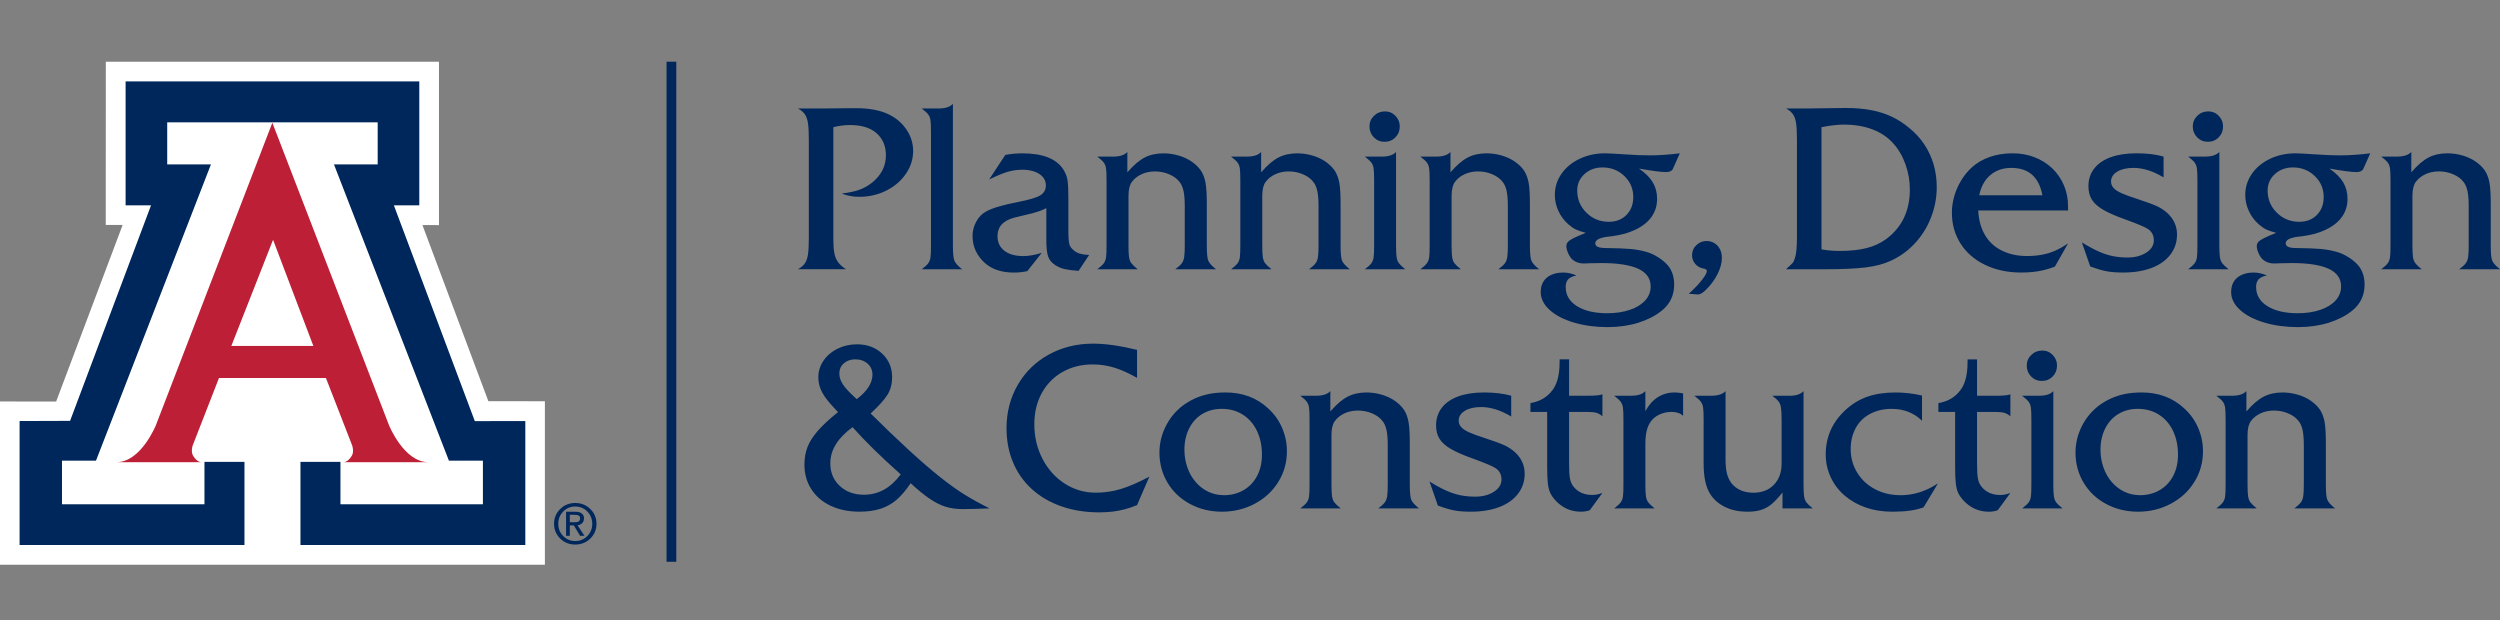
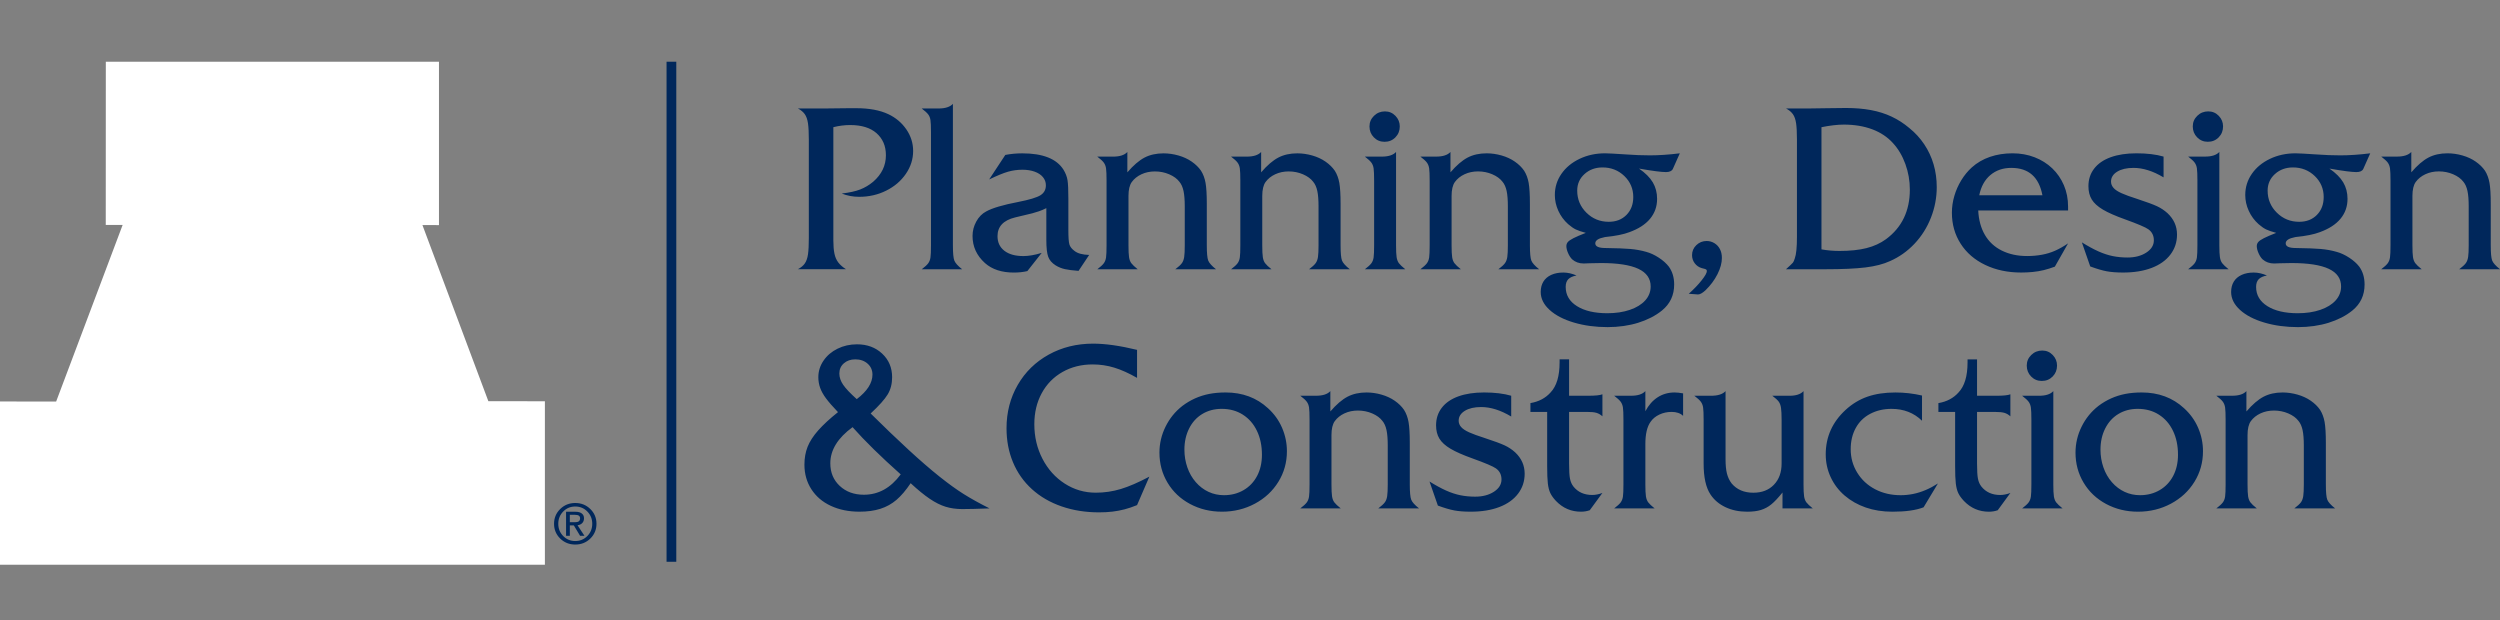
<svg xmlns="http://www.w3.org/2000/svg" xmlns:ns1="http://www.inkscape.org/namespaces/inkscape" xmlns:ns2="http://sodipodi.sourceforge.net/DTD/sodipodi-0.dtd" version="1.1" id="Layer_1" x="0px" y="0px" viewBox="0 0 324.058 80.374" style="enable-background:new 0 0 324.058 80.374;" xml:space="preserve" ns1:version="0.91 r13725" ns2:docname="PD&amp;C_ALTERNATE_ROGUE.svg">
  <rect x="0" y="0" width="324.058" height="80.374" fill="#808080" stroke="none" />
  <defs id="defs29" />
  <ns2:namedview pagecolor="#ffffff" bordercolor="#666666" borderopacity="1" objecttolerance="10" gridtolerance="10" guidetolerance="10" ns1:pageopacity="0" ns1:pageshadow="2" ns1:window-width="1300" ns1:window-height="783" id="namedview27" showgrid="false" ns1:zoom="2.7" ns1:cx="162.02901" ns1:cy="40.187" ns1:window-x="87" ns1:window-y="115" ns1:window-maximized="0" ns1:current-layer="Layer_1" />
  <polygon style="fill:#ffffff" points="70.63,65.202 70.63,44.012 63.302,44.003 54.755,21.17 56.9,21.18 56.9,0.006 13.717,0 13.708,21.157 15.899,21.153 7.277,44.05 0,44.041 0,65.202 " id="polygon3" transform="translate(0,8)" />
  <g id="g5" transform="translate(0,8)">
-     <path style="fill:#bd2036" d="M 35.302,7.907 50.43,47.135 c 0,0 1.939,4.773 5.087,4.773 l -11.015,0 c 0,0 0.553,0.081 1.104,-0.838 0.316,-0.524 0.05,-1.312 0.05,-1.312 l -3.406,-8.757 -6.948,0 -6.918,0 -3.412,8.757 c 0,0 -0.26,0.788 0.055,1.312 0.549,0.919 1.101,0.838 1.101,0.838 l -11.014,0 c 3.146,0 5.086,-4.773 5.086,-4.773 L 35.302,7.907 Z" id="path7" ns1:connector-curvature="0" />
-   </g>
-   <polygon style="fill:#00275b" points="62.596,57.366 44.13,57.366 44.13,51.868 38.946,51.868 38.946,62.647 68.093,62.647 68.093,46.576 61.548,46.588 51.056,18.617 54.351,18.617 54.351,2.555 35.316,2.555 16.281,2.555 16.281,18.617 19.577,18.617 9.084,46.553 2.539,46.576 2.539,62.647 31.688,62.647 31.688,51.868 26.502,51.868 26.502,57.366 8.035,57.366 8.035,51.715 12.442,51.715 27.342,13.314 21.675,13.314 21.675,7.858 35.316,7.858 48.957,7.858 48.957,13.314 43.29,13.314 58.19,51.715 62.596,51.715 " id="polygon9" transform="translate(0,8)" />
+     </g>
  <g id="g11" transform="translate(0,8)">
    <path style="fill:#00275b" d="m 76.519,57.98 c 0.533,0.521 0.799,1.159 0.799,1.915 0,0.753 -0.265,1.39 -0.797,1.912 -0.532,0.52 -1.183,0.78 -1.955,0.78 -0.771,0 -1.42,-0.26 -1.953,-0.78 -0.53,-0.522 -0.796,-1.159 -0.796,-1.912 0,-0.756 0.267,-1.394 0.798,-1.915 0.533,-0.522 1.183,-0.781 1.951,-0.781 0.77,0 1.42,0.259 1.953,0.781 m -0.388,0.324 c -0.424,-0.433 -0.947,-0.649 -1.565,-0.649 -0.617,0 -1.137,0.216 -1.562,0.649 -0.426,0.433 -0.638,0.964 -0.638,1.591 0,0.626 0.212,1.157 0.638,1.589 0.425,0.431 0.945,0.647 1.562,0.647 0.616,0 1.137,-0.216 1.564,-0.647 0.426,-0.432 0.639,-0.963 0.639,-1.589 0,-0.627 -0.212,-1.158 -0.638,-1.591 m -2.757,0.032 0.247,0 1.001,0 c 0.337,0 0.6,0.075 0.792,0.223 0.191,0.149 0.287,0.357 0.287,0.621 0,0.287 -0.096,0.515 -0.288,0.678 -0.143,0.121 -0.327,0.199 -0.552,0.229 l 0.896,1.364 -0.282,0 -0.285,0 -0.807,-1.346 -0.52,0.002 0,1.344 -0.244,0 -0.245,0 0,-3.115 z m 0.489,1.356 0.663,0 c 0.231,0 0.399,-0.041 0.506,-0.123 0.107,-0.082 0.159,-0.211 0.159,-0.387 0,-0.155 -0.052,-0.267 -0.159,-0.341 -0.107,-0.072 -0.275,-0.109 -0.506,-0.109 l -0.663,0 0,0.96 z" id="path13" ns1:connector-curvature="0" />
  </g>
  <polygon style="fill:#ffffff" points="35.395,23.082 29.985,36.843 35.29,36.843 40.619,36.843 " id="polygon15" transform="translate(0,8)" />
  <rect x="86.4" y="8" style="fill:#00275b" width="1.264" height="64.818" id="rect17" />
  <g id="g19" transform="translate(0,-8)">
    <path style="fill:#00275b" d="m 289.326,59.297 -2.036,0 c 0.41,0.312 0.69,0.571 0.842,0.776 0.151,0.205 0.249,0.454 0.293,0.747 0.044,0.293 0.066,0.826 0.066,1.597 l 0,8.364 c 0,0.762 -0.022,1.292 -0.066,1.59 -0.044,0.298 -0.142,0.549 -0.293,0.754 -0.152,0.205 -0.432,0.464 -0.842,0.776 l 5.244,0 c -0.401,-0.322 -0.677,-0.583 -0.828,-0.783 -0.151,-0.2 -0.251,-0.462 -0.3,-0.784 -0.049,-0.322 -0.073,-0.84 -0.073,-1.553 l 0,-6.387 c 0,-0.8 0.141,-1.401 0.424,-1.801 0.313,-0.43 0.733,-0.767 1.26,-1.011 0.528,-0.244 1.108,-0.366 1.743,-0.366 0.655,0 1.272,0.124 1.853,0.373 0.581,0.249 1.023,0.574 1.326,0.974 0.244,0.293 0.42,0.687 0.527,1.18 0.108,0.493 0.162,1.159 0.162,1.999 l 0,5.039 c 0,0.684 -0.025,1.192 -0.074,1.524 -0.049,0.332 -0.151,0.603 -0.307,0.813 -0.157,0.21 -0.44,0.471 -0.85,0.783 l 5.288,0 c -0.556,-0.439 -0.896,-0.818 -1.018,-1.135 -0.122,-0.317 -0.183,-0.979 -0.183,-1.985 l 0,-5.376 c 0,-1.201 -0.054,-2.102 -0.161,-2.702 -0.108,-0.601 -0.303,-1.126 -0.586,-1.575 -0.303,-0.44 -0.703,-0.833 -1.201,-1.179 -0.498,-0.347 -1.072,-0.613 -1.721,-0.799 -0.65,-0.185 -1.297,-0.278 -1.941,-0.278 -0.938,0 -1.758,0.183 -2.461,0.549 -0.703,0.367 -1.446,1.004 -2.227,1.912 l 0,-2.637 c -0.371,0.401 -0.991,0.601 -1.86,0.601 m -9.491,2.446 c 0.786,0.498 1.396,1.196 1.831,2.095 0.434,0.898 0.651,1.933 0.651,3.105 0,1.035 -0.207,1.949 -0.622,2.74 -0.415,0.791 -0.999,1.406 -1.751,1.845 -0.752,0.44 -1.601,0.659 -2.548,0.659 -0.713,0 -1.38,-0.144 -2,-0.432 -0.62,-0.288 -1.17,-0.705 -1.648,-1.252 -0.478,-0.547 -0.845,-1.187 -1.099,-1.919 -0.254,-0.733 -0.38,-1.499 -0.38,-2.3 0,-1.015 0.202,-1.928 0.608,-2.739 0.405,-0.811 0.974,-1.438 1.706,-1.882 0.732,-0.445 1.572,-0.667 2.52,-0.667 1.035,0 1.945,0.249 2.732,0.747 m -4.358,-2.681 c -0.645,0.127 -1.255,0.32 -1.831,0.579 -0.577,0.259 -1.124,0.584 -1.641,0.974 -0.928,0.723 -1.655,1.619 -2.183,2.688 -0.527,1.069 -0.791,2.19 -0.791,3.362 0,1.426 0.349,2.725 1.048,3.896 0.698,1.172 1.67,2.093 2.915,2.762 1.245,0.668 2.624,1.003 4.138,1.003 1.553,0 2.976,-0.347 4.27,-1.04 1.294,-0.693 2.309,-1.638 3.047,-2.834 0.737,-1.197 1.106,-2.517 1.106,-3.963 0,-1.055 -0.21,-2.068 -0.63,-3.039 -0.42,-0.972 -1.031,-1.819 -1.831,-2.542 -1.475,-1.357 -3.301,-2.036 -5.479,-2.036 -0.781,0 -1.494,0.064 -2.138,0.19 m -12.18,-5.053 c -0.391,0.381 -0.586,0.84 -0.586,1.377 0,0.556 0.188,1.028 0.564,1.413 0.376,0.386 0.837,0.579 1.384,0.579 0.566,0 1.037,-0.193 1.414,-0.579 0.375,-0.385 0.563,-0.857 0.563,-1.413 0,-0.528 -0.185,-0.984 -0.556,-1.37 -0.371,-0.386 -0.825,-0.579 -1.362,-0.579 -0.557,0 -1.031,0.191 -1.421,0.572 m 1.01,5.288 -2.197,0 c 0.41,0.312 0.691,0.571 0.842,0.776 0.152,0.205 0.249,0.454 0.293,0.747 0.044,0.293 0.066,0.826 0.066,1.597 l 0,8.364 c 0,0.762 -0.022,1.292 -0.066,1.59 -0.044,0.298 -0.141,0.549 -0.293,0.754 -0.151,0.205 -0.432,0.464 -0.842,0.776 l 5.244,0 c -0.4,-0.322 -0.676,-0.583 -0.827,-0.783 -0.152,-0.2 -0.252,-0.462 -0.301,-0.784 -0.049,-0.322 -0.073,-0.84 -0.073,-1.553 l 0,-12.085 c -0.371,0.401 -0.986,0.601 -1.846,0.601 m -5.698,2.095 c 0.537,0 0.943,0.041 1.216,0.124 0.274,0.083 0.528,0.232 0.762,0.447 l 0,-2.857 c -0.303,0.127 -0.923,0.191 -1.86,0.191 l -2.461,0 0,-4.717 -1.231,0 0,0.395 c 0,1.778 -0.39,3.077 -1.172,3.897 -0.654,0.732 -1.523,1.192 -2.607,1.377 l 0,1.143 2.168,0 0,6.987 c 0,1.016 0.029,1.777 0.088,2.285 0.058,0.508 0.166,0.925 0.322,1.252 0.156,0.328 0.4,0.667 0.733,1.018 0.888,0.928 1.967,1.392 3.237,1.392 0.4,0 0.781,-0.064 1.142,-0.19 l 1.641,-2.242 c -0.469,0.176 -0.908,0.264 -1.318,0.264 -1.036,0 -1.846,-0.361 -2.432,-1.084 -0.225,-0.283 -0.376,-0.625 -0.454,-1.025 -0.078,-0.401 -0.117,-1.045 -0.117,-1.934 l 0,-6.723 2.343,0 z m -12.934,-2.52 c -1.367,0 -2.571,0.181 -3.611,0.542 -1.04,0.361 -1.985,0.933 -2.834,1.714 -1.719,1.582 -2.578,3.501 -2.578,5.757 0,1.054 0.214,2.043 0.644,2.966 0.43,0.923 1.035,1.719 1.817,2.388 0.781,0.669 1.691,1.184 2.731,1.545 1.041,0.361 2.19,0.542 3.45,0.542 1.719,0 3.067,-0.19 4.043,-0.571 l 1.861,-3.091 c -0.528,0.342 -1.063,0.628 -1.605,0.857 -0.541,0.229 -1.081,0.398 -1.618,0.505 -0.537,0.108 -1.075,0.161 -1.611,0.161 -1.221,0 -2.322,-0.256 -3.304,-0.769 -0.981,-0.512 -1.755,-1.228 -2.321,-2.146 -0.567,-0.917 -0.85,-1.933 -0.85,-3.047 0,-1.035 0.217,-1.95 0.652,-2.746 0.434,-0.796 1.059,-1.409 1.875,-1.838 0.815,-0.43 1.736,-0.645 2.761,-0.645 1.582,0 2.9,0.513 3.955,1.538 l 0,-3.267 c -1.133,-0.263 -2.285,-0.395 -3.457,-0.395 m -10.7,15.029 c -0.401,-0.322 -0.677,-0.583 -0.828,-0.783 -0.152,-0.2 -0.252,-0.462 -0.3,-0.784 -0.049,-0.322 -0.074,-0.84 -0.074,-1.553 l 0,-12.085 c -0.371,0.401 -0.976,0.601 -1.816,0.601 l -2.227,0 c 0.401,0.303 0.677,0.556 0.828,0.761 0.151,0.206 0.251,0.482 0.3,0.828 0.049,0.347 0.074,0.857 0.074,1.531 l 0,5.669 c 0,1.142 -0.333,2.058 -0.997,2.746 -0.664,0.689 -1.552,1.033 -2.666,1.033 -1.201,0 -2.138,-0.4 -2.812,-1.201 -0.283,-0.371 -0.486,-0.796 -0.608,-1.274 -0.122,-0.479 -0.183,-1.104 -0.183,-1.875 l 0,-8.819 c -0.371,0.401 -1.001,0.601 -1.89,0.601 l -2.153,0 c 0.41,0.312 0.691,0.571 0.842,0.776 0.152,0.205 0.249,0.454 0.293,0.747 0.044,0.293 0.066,0.826 0.066,1.597 l 0,5.669 c 0,1.787 0.298,3.125 0.894,4.014 0.468,0.703 1.115,1.25 1.941,1.64 0.825,0.391 1.76,0.586 2.805,0.586 0.713,0 1.311,-0.076 1.794,-0.227 0.484,-0.151 0.928,-0.39 1.333,-0.718 0.405,-0.327 0.891,-0.842 1.458,-1.545 l 0,2.065 3.926,0 z M 213.65,73.118 c -0.151,-0.2 -0.251,-0.462 -0.3,-0.784 -0.049,-0.322 -0.073,-0.84 -0.073,-1.553 l 0,-5.215 c 0,-1.298 0.224,-2.26 0.673,-2.885 0.274,-0.401 0.654,-0.716 1.143,-0.945 0.488,-0.23 1.015,-0.344 1.582,-0.344 0.644,0 1.143,0.17 1.494,0.512 l 0,-2.915 c -0.439,-0.078 -0.806,-0.117 -1.099,-0.117 -0.82,0 -1.552,0.208 -2.197,0.623 -0.644,0.415 -1.177,1.018 -1.596,1.809 l 0,-2.608 c -0.372,0.401 -0.987,0.601 -1.846,0.601 l -2.197,0 c 0.41,0.312 0.69,0.571 0.842,0.776 0.151,0.205 0.249,0.454 0.293,0.747 0.044,0.293 0.066,0.826 0.066,1.597 l 0,8.364 c 0,0.762 -0.022,1.292 -0.066,1.59 -0.044,0.298 -0.142,0.549 -0.293,0.754 -0.152,0.205 -0.432,0.464 -0.842,0.776 l 5.244,0 c -0.401,-0.322 -0.677,-0.583 -0.828,-0.783 m -7.917,-11.726 c 0.537,0 0.942,0.041 1.216,0.124 0.273,0.083 0.527,0.232 0.761,0.447 l 0,-2.857 c -0.302,0.127 -0.922,0.191 -1.86,0.191 l -2.461,0 0,-4.717 -1.23,0 0,0.395 c 0,1.778 -0.391,3.077 -1.172,3.897 -0.655,0.732 -1.524,1.192 -2.608,1.377 l 0,1.143 2.168,0 0,6.987 c 0,1.016 0.03,1.777 0.088,2.285 0.059,0.508 0.166,0.925 0.323,1.252 0.156,0.328 0.4,0.667 0.732,1.018 0.888,0.928 1.968,1.392 3.237,1.392 0.401,0 0.781,-0.064 1.143,-0.19 l 1.64,-2.242 c -0.468,0.176 -0.908,0.264 -1.318,0.264 -1.035,0 -1.846,-0.361 -2.432,-1.084 -0.224,-0.283 -0.376,-0.625 -0.454,-1.025 -0.078,-0.401 -0.117,-1.045 -0.117,-1.934 l 0,-6.723 2.344,0 z m -13.375,-2.52 c -1.28,0 -2.385,0.168 -3.318,0.505 -0.933,0.337 -1.648,0.828 -2.146,1.473 -0.498,0.644 -0.747,1.406 -0.747,2.285 0,0.673 0.144,1.247 0.432,1.721 0.288,0.474 0.769,0.911 1.443,1.311 0.674,0.4 1.626,0.82 2.856,1.26 1.651,0.595 2.661,1.025 3.033,1.289 0.478,0.342 0.717,0.82 0.717,1.435 0,0.635 -0.327,1.165 -0.981,1.59 -0.654,0.424 -1.465,0.637 -2.432,0.637 -0.673,0 -1.311,-0.061 -1.911,-0.183 -0.601,-0.122 -1.219,-0.325 -1.853,-0.608 -0.635,-0.283 -1.353,-0.674 -2.154,-1.172 l 1.084,3.12 c 0.85,0.313 1.563,0.522 2.139,0.63 0.576,0.107 1.284,0.161 2.124,0.161 1.416,0 2.649,-0.2 3.699,-0.601 1.049,-0.4 1.86,-0.976 2.431,-1.728 0.572,-0.752 0.857,-1.616 0.857,-2.593 0,-1.074 -0.41,-1.997 -1.23,-2.768 -0.41,-0.371 -0.867,-0.674 -1.37,-0.909 -0.503,-0.234 -1.365,-0.551 -2.585,-0.952 -0.86,-0.273 -1.529,-0.517 -2.007,-0.732 -0.479,-0.215 -0.825,-0.444 -1.04,-0.689 -0.215,-0.244 -0.322,-0.517 -0.322,-0.82 0,-0.527 0.266,-0.954 0.798,-1.282 0.532,-0.327 1.238,-0.49 2.117,-0.49 1.23,0 2.529,0.41 3.896,1.23 l 0,-2.695 c -0.967,-0.283 -2.144,-0.425 -3.53,-0.425 m -21.775,0.425 -2.037,0 c 0.411,0.312 0.691,0.571 0.843,0.776 0.151,0.205 0.249,0.454 0.293,0.747 0.044,0.293 0.066,0.826 0.066,1.597 l 0,8.364 c 0,0.762 -0.022,1.292 -0.066,1.59 -0.044,0.298 -0.142,0.549 -0.293,0.754 -0.152,0.205 -0.432,0.464 -0.843,0.776 l 5.245,0 c -0.401,-0.322 -0.677,-0.583 -0.828,-0.783 -0.152,-0.2 -0.252,-0.462 -0.3,-0.784 -0.049,-0.322 -0.074,-0.84 -0.074,-1.553 l 0,-6.387 c 0,-0.8 0.142,-1.401 0.425,-1.801 0.313,-0.43 0.733,-0.767 1.26,-1.011 0.527,-0.244 1.108,-0.366 1.743,-0.366 0.654,0 1.272,0.124 1.853,0.373 0.581,0.249 1.023,0.574 1.326,0.974 0.244,0.293 0.42,0.687 0.527,1.18 0.107,0.493 0.161,1.159 0.161,1.999 l 0,5.039 c 0,0.684 -0.024,1.192 -0.073,1.524 -0.049,0.332 -0.151,0.603 -0.308,0.813 -0.156,0.21 -0.439,0.471 -0.849,0.783 l 5.288,0 c -0.557,-0.439 -0.896,-0.818 -1.018,-1.135 -0.122,-0.317 -0.183,-0.979 -0.183,-1.985 l 0,-5.376 c 0,-1.201 -0.054,-2.102 -0.161,-2.702 -0.108,-0.601 -0.303,-1.126 -0.586,-1.575 -0.303,-0.44 -0.703,-0.833 -1.201,-1.179 -0.499,-0.347 -1.072,-0.613 -1.722,-0.799 -0.649,-0.185 -1.296,-0.278 -1.941,-0.278 -0.937,0 -1.757,0.183 -2.461,0.549 -0.703,0.367 -1.445,1.004 -2.226,1.912 l 0,-2.637 c -0.371,0.401 -0.991,0.601 -1.86,0.601 m -9.492,2.446 c 0.786,0.498 1.397,1.196 1.831,2.095 0.435,0.898 0.652,1.933 0.652,3.105 0,1.035 -0.207,1.949 -0.622,2.74 -0.416,0.791 -0.999,1.406 -1.751,1.845 -0.752,0.44 -1.602,0.659 -2.549,0.659 -0.713,0 -1.379,-0.144 -1.999,-0.432 -0.621,-0.288 -1.17,-0.705 -1.648,-1.252 -0.479,-0.547 -0.845,-1.187 -1.099,-1.919 -0.254,-0.733 -0.381,-1.499 -0.381,-2.3 0,-1.015 0.203,-1.928 0.608,-2.739 0.405,-0.811 0.974,-1.438 1.707,-1.882 0.732,-0.445 1.572,-0.667 2.519,-0.667 1.035,0 1.946,0.249 2.732,0.747 m -4.358,-2.681 c -0.644,0.127 -1.255,0.32 -1.831,0.579 -0.576,0.259 -1.123,0.584 -1.64,0.974 -0.928,0.723 -1.656,1.619 -2.183,2.688 -0.527,1.069 -0.791,2.19 -0.791,3.362 0,1.426 0.349,2.725 1.047,3.896 0.698,1.172 1.67,2.093 2.915,2.762 1.246,0.668 2.625,1.003 4.139,1.003 1.552,0 2.976,-0.347 4.27,-1.04 1.294,-0.693 2.309,-1.638 3.046,-2.834 0.738,-1.197 1.106,-2.517 1.106,-3.963 0,-1.055 -0.21,-2.068 -0.629,-3.039 -0.42,-0.972 -1.031,-1.819 -1.831,-2.542 -1.475,-1.357 -3.301,-2.036 -5.479,-2.036 -0.781,0 -1.494,0.064 -2.139,0.19 M 141.69,52.544 c -2.119,0 -4.036,0.474 -5.749,1.421 -1.714,0.947 -3.055,2.258 -4.021,3.933 -0.967,1.675 -1.451,3.547 -1.451,5.618 0,1.601 0.281,3.073 0.843,4.416 0.561,1.343 1.377,2.5 2.446,3.472 1.069,0.972 2.348,1.716 3.838,2.234 1.489,0.517 3.113,0.776 4.87,0.776 0.625,0 1.204,-0.032 1.736,-0.095 0.532,-0.064 1.052,-0.161 1.56,-0.293 0.508,-0.132 1.05,-0.315 1.626,-0.55 l 1.597,-3.691 c -1.416,0.752 -2.651,1.287 -3.706,1.604 -1.055,0.318 -2.134,0.476 -3.237,0.476 -1.465,0 -2.808,-0.393 -4.029,-1.179 -1.221,-0.786 -2.182,-1.858 -2.885,-3.215 -0.704,-1.358 -1.055,-2.852 -1.055,-4.483 0,-1.504 0.32,-2.844 0.959,-4.021 0.64,-1.176 1.536,-2.092 2.688,-2.746 1.153,-0.655 2.456,-0.982 3.911,-0.982 0.967,0 1.905,0.139 2.813,0.418 0.908,0.278 1.89,0.72 2.944,1.325 l 0,-3.632 c -2.207,-0.537 -4.106,-0.806 -5.698,-0.806 m -24.937,16.948 c -1.299,1.758 -2.891,2.637 -4.776,2.637 -1.269,0 -2.312,-0.381 -3.127,-1.143 -0.816,-0.761 -1.223,-1.738 -1.223,-2.929 0,-1.719 0.961,-3.282 2.885,-4.688 1.582,1.787 3.662,3.828 6.241,6.123 m -7.456,-11.609 c -0.333,-0.483 -0.499,-0.974 -0.499,-1.472 0,-0.537 0.196,-0.976 0.586,-1.318 0.391,-0.342 0.884,-0.513 1.48,-0.513 0.644,0 1.177,0.186 1.597,0.557 0.419,0.371 0.629,0.844 0.629,1.421 0,1.084 -0.678,2.143 -2.036,3.178 -0.84,-0.752 -1.426,-1.369 -1.757,-1.853 m 5.771,1.238 c 0.381,-0.635 0.571,-1.377 0.571,-2.227 0,-1.23 -0.43,-2.248 -1.289,-3.054 -0.859,-0.805 -1.948,-1.208 -3.266,-1.208 -0.909,0 -1.746,0.188 -2.513,0.564 -0.766,0.376 -1.374,0.893 -1.823,1.552 -0.45,0.66 -0.674,1.375 -0.674,2.146 0,0.479 0.078,0.938 0.234,1.377 0.156,0.44 0.413,0.899 0.769,1.377 0.357,0.479 0.872,1.07 1.546,1.773 -1.065,0.849 -1.919,1.638 -2.564,2.366 -0.644,0.727 -1.103,1.438 -1.377,2.131 -0.273,0.693 -0.41,1.465 -0.41,2.314 0,1.192 0.3,2.254 0.901,3.186 0.601,0.933 1.443,1.651 2.527,2.154 1.084,0.503 2.319,0.754 3.706,0.754 1.025,0 1.928,-0.124 2.71,-0.373 0.781,-0.249 1.477,-0.635 2.087,-1.158 0.61,-0.522 1.223,-1.242 1.839,-2.16 0.927,0.859 1.752,1.533 2.475,2.021 0.723,0.489 1.411,0.833 2.066,1.033 0.654,0.2 1.372,0.3 2.153,0.3 0.82,0 1.997,-0.029 3.53,-0.088 -1.299,-0.654 -2.412,-1.272 -3.34,-1.853 -0.927,-0.581 -1.982,-1.342 -3.164,-2.285 -1.181,-0.942 -2.512,-2.095 -3.991,-3.457 -1.48,-1.362 -3.118,-2.932 -4.915,-4.709 1.094,-1.016 1.831,-1.841 2.212,-2.476" id="path21" ns1:connector-curvature="0" />
    <path style="fill:#00275b" d="m 310.699,28.297 -2.036,0 c 0.41,0.313 0.69,0.571 0.842,0.776 0.151,0.205 0.249,0.454 0.293,0.747 0.044,0.293 0.066,0.826 0.066,1.597 l 0,8.364 c 0,0.762 -0.022,1.292 -0.066,1.59 -0.044,0.298 -0.142,0.549 -0.293,0.754 -0.152,0.205 -0.432,0.464 -0.842,0.776 l 5.244,0 c -0.401,-0.322 -0.677,-0.583 -0.828,-0.783 -0.151,-0.2 -0.251,-0.462 -0.3,-0.784 -0.049,-0.322 -0.073,-0.84 -0.073,-1.553 l 0,-6.386 c 0,-0.801 0.141,-1.402 0.424,-1.802 0.313,-0.43 0.733,-0.767 1.26,-1.011 0.527,-0.244 1.108,-0.366 1.743,-0.366 0.654,0 1.272,0.124 1.853,0.373 0.581,0.249 1.023,0.574 1.326,0.975 0.244,0.292 0.42,0.686 0.527,1.179 0.108,0.493 0.161,1.159 0.161,1.999 l 0,5.039 c 0,0.684 -0.024,1.192 -0.073,1.524 -0.049,0.332 -0.151,0.603 -0.307,0.813 -0.157,0.21 -0.44,0.471 -0.85,0.783 l 5.288,0 c -0.557,-0.439 -0.896,-0.817 -1.018,-1.135 -0.122,-0.317 -0.183,-0.979 -0.183,-1.985 l 0,-5.376 c 0,-1.201 -0.054,-2.102 -0.161,-2.702 -0.108,-0.601 -0.303,-1.126 -0.586,-1.575 -0.303,-0.439 -0.703,-0.832 -1.201,-1.179 -0.498,-0.347 -1.072,-0.613 -1.722,-0.799 -0.649,-0.185 -1.296,-0.278 -1.94,-0.278 -0.938,0 -1.758,0.183 -2.461,0.549 -0.704,0.367 -1.446,1.004 -2.227,1.912 l 0,-2.637 c -0.371,0.401 -0.991,0.601 -1.86,0.601 m -10.654,2.519 c 0.771,0.743 1.157,1.651 1.157,2.725 0,0.947 -0.293,1.719 -0.879,2.315 -0.586,0.595 -1.353,0.893 -2.3,0.893 -1.133,0 -2.097,-0.393 -2.893,-1.179 -0.796,-0.786 -1.194,-1.741 -1.194,-2.864 0,-0.859 0.315,-1.575 0.945,-2.146 0.63,-0.571 1.409,-0.857 2.336,-0.857 1.114,0 2.056,0.371 2.828,1.113 m 3.281,-2.68 c -0.967,0 -1.978,-0.039 -3.032,-0.117 -1.465,-0.098 -2.383,-0.147 -2.754,-0.147 -1.202,0 -2.303,0.24 -3.304,0.718 -1.001,0.478 -1.784,1.128 -2.351,1.948 -0.566,0.82 -0.849,1.734 -0.849,2.739 0,0.704 0.151,1.387 0.454,2.051 0.302,0.664 0.727,1.24 1.274,1.729 0.361,0.312 0.689,0.539 0.982,0.681 0.293,0.142 0.727,0.291 1.303,0.447 -0.703,0.273 -1.233,0.5 -1.589,0.681 -0.357,0.181 -0.601,0.347 -0.732,0.498 -0.132,0.151 -0.198,0.329 -0.198,0.534 0,0.264 0.073,0.564 0.22,0.901 0.146,0.337 0.322,0.608 0.527,0.813 0.41,0.362 0.913,0.542 1.509,0.542 0.293,0 0.532,-0.009 0.718,-0.029 0.38,-0.019 0.888,-0.029 1.523,-0.029 2.158,0 3.769,0.249 4.834,0.747 1.064,0.498 1.597,1.26 1.597,2.285 0,0.683 -0.235,1.287 -0.704,1.809 -0.468,0.522 -1.13,0.93 -1.984,1.223 -0.855,0.293 -1.829,0.44 -2.923,0.44 -1.65,0 -2.964,-0.306 -3.94,-0.916 -0.977,-0.61 -1.465,-1.443 -1.465,-2.497 0,-0.44 0.115,-0.775 0.344,-1.004 0.23,-0.229 0.584,-0.388 1.062,-0.476 -0.596,-0.254 -1.167,-0.381 -1.714,-0.381 -0.605,0 -1.13,0.103 -1.574,0.308 -0.445,0.205 -0.782,0.495 -1.011,0.871 -0.23,0.376 -0.344,0.823 -0.344,1.341 0,0.849 0.383,1.623 1.15,2.322 0.766,0.698 1.816,1.245 3.149,1.64 1.333,0.396 2.791,0.593 4.373,0.593 0.712,0 1.406,-0.049 2.08,-0.146 0.673,-0.098 1.301,-0.237 1.882,-0.418 0.581,-0.18 1.135,-0.405 1.663,-0.673 0.527,-0.269 1,-0.574 1.42,-0.916 1.055,-0.859 1.582,-1.982 1.582,-3.369 0,-0.908 -0.229,-1.68 -0.688,-2.315 -0.322,-0.419 -0.757,-0.807 -1.304,-1.164 -0.547,-0.356 -1.089,-0.608 -1.626,-0.754 -0.644,-0.186 -1.325,-0.31 -2.043,-0.374 -0.718,-0.063 -1.8,-0.105 -3.245,-0.124 -0.879,0 -1.318,-0.201 -1.318,-0.601 0,-0.195 0.1,-0.359 0.3,-0.491 0.2,-0.132 0.52,-0.242 0.96,-0.329 1.367,-0.137 2.417,-0.347 3.149,-0.63 1.191,-0.43 2.09,-1.011 2.695,-1.743 0.606,-0.733 0.909,-1.592 0.909,-2.579 0,-0.8 -0.186,-1.513 -0.557,-2.138 -0.371,-0.625 -0.967,-1.221 -1.787,-1.787 1.728,0.302 2.89,0.454 3.486,0.454 0.459,0 0.757,-0.132 0.894,-0.396 l 0.908,-2.036 c -1.416,0.176 -2.72,0.264 -3.911,0.264 M 284.82,23.009 c -0.391,0.381 -0.586,0.84 -0.586,1.377 0,0.556 0.188,1.028 0.564,1.413 0.376,0.386 0.837,0.579 1.384,0.579 0.567,0 1.038,-0.193 1.414,-0.579 0.376,-0.385 0.564,-0.857 0.564,-1.413 0,-0.528 -0.186,-0.984 -0.557,-1.37 -0.371,-0.386 -0.825,-0.578 -1.362,-0.578 -0.557,0 -1.03,0.19 -1.421,0.571 m 1.011,5.288 -2.197,0 c 0.41,0.313 0.69,0.571 0.842,0.776 0.151,0.205 0.249,0.454 0.293,0.747 0.044,0.293 0.066,0.826 0.066,1.597 l 0,8.364 c 0,0.762 -0.022,1.292 -0.066,1.59 -0.044,0.298 -0.142,0.549 -0.293,0.754 -0.152,0.205 -0.432,0.464 -0.842,0.776 l 5.244,0 c -0.401,-0.322 -0.677,-0.583 -0.828,-0.783 -0.151,-0.2 -0.251,-0.462 -0.3,-0.784 -0.049,-0.322 -0.073,-0.84 -0.073,-1.553 l 0,-12.085 c -0.372,0.401 -0.987,0.601 -1.846,0.601 m -8.913,-0.425 c -1.279,0 -2.385,0.169 -3.318,0.505 -0.933,0.337 -1.648,0.828 -2.146,1.473 -0.498,0.644 -0.747,1.406 -0.747,2.285 0,0.674 0.144,1.247 0.432,1.721 0.288,0.474 0.769,0.911 1.443,1.311 0.674,0.401 1.626,0.82 2.857,1.26 1.65,0.596 2.66,1.025 3.032,1.289 0.478,0.342 0.718,0.82 0.718,1.435 0,0.635 -0.328,1.165 -0.982,1.59 -0.654,0.425 -1.465,0.637 -2.432,0.637 -0.673,0 -1.311,-0.061 -1.911,-0.183 -0.601,-0.122 -1.219,-0.325 -1.853,-0.608 -0.635,-0.283 -1.353,-0.674 -2.154,-1.172 l 1.084,3.12 c 0.85,0.313 1.563,0.523 2.139,0.63 0.576,0.107 1.284,0.161 2.124,0.161 1.416,0 2.649,-0.2 3.699,-0.6 1.05,-0.401 1.86,-0.977 2.432,-1.729 0.571,-0.752 0.856,-1.616 0.856,-2.593 0,-1.074 -0.41,-1.997 -1.23,-2.768 -0.41,-0.371 -0.867,-0.674 -1.37,-0.908 -0.503,-0.235 -1.364,-0.552 -2.585,-0.953 -0.86,-0.273 -1.529,-0.517 -2.007,-0.732 -0.479,-0.215 -0.825,-0.444 -1.04,-0.688 -0.215,-0.244 -0.322,-0.518 -0.322,-0.821 0,-0.527 0.266,-0.954 0.798,-1.282 0.532,-0.327 1.238,-0.49 2.117,-0.49 1.23,0 2.529,0.41 3.896,1.23 l 0,-2.695 c -0.967,-0.283 -2.143,-0.425 -3.53,-0.425 m -18.913,2.813 c 0.733,-0.616 1.636,-0.923 2.71,-0.923 2.236,0 3.579,1.181 4.029,3.545 l -8.189,0 c 0.234,-1.133 0.718,-2.007 1.45,-2.622 m 10.064,4.087 c 0,-0.997 -0.181,-1.917 -0.542,-2.762 -0.362,-0.844 -0.865,-1.574 -1.509,-2.19 -0.645,-0.615 -1.406,-1.093 -2.285,-1.435 -0.879,-0.342 -1.836,-0.513 -2.871,-0.513 -1.055,0 -2.029,0.154 -2.923,0.462 -0.893,0.307 -1.677,0.764 -2.351,1.369 -0.517,0.469 -0.972,1.023 -1.362,1.663 -0.391,0.639 -0.691,1.318 -0.901,2.036 -0.21,0.718 -0.315,1.443 -0.315,2.175 0,1.494 0.378,2.832 1.135,4.014 0.757,1.182 1.822,2.1 3.194,2.754 1.372,0.654 2.917,0.981 4.636,0.981 0.508,0 1.013,-0.024 1.516,-0.073 0.503,-0.049 0.982,-0.13 1.436,-0.242 0.454,-0.112 0.93,-0.261 1.428,-0.447 l 1.714,-3.017 c -0.577,0.391 -1.133,0.706 -1.67,0.945 -0.537,0.239 -1.111,0.415 -1.721,0.527 -0.611,0.112 -1.248,0.169 -1.912,0.169 -1.24,0 -2.334,-0.235 -3.281,-0.704 -0.948,-0.468 -1.68,-1.147 -2.198,-2.036 -0.517,-0.888 -0.805,-1.943 -0.864,-3.164 l 11.646,0 0,-0.512 z M 239.005,24.151 c 1.367,0 2.593,0.203 3.677,0.608 1.084,0.406 1.982,1.004 2.695,1.795 0.683,0.742 1.218,1.645 1.604,2.71 0.386,1.064 0.578,2.168 0.578,3.31 0,2.764 -1.03,4.907 -3.09,6.431 -0.723,0.527 -1.565,0.913 -2.527,1.157 -0.962,0.244 -2.127,0.366 -3.494,0.366 -0.82,0 -1.602,-0.068 -2.344,-0.205 l 0,-15.835 c 1.114,-0.224 2.08,-0.337 2.901,-0.337 m 2.805,18.516 c 1.265,-0.156 2.322,-0.43 3.171,-0.82 1.202,-0.528 2.261,-1.277 3.179,-2.249 0.918,-0.971 1.628,-2.097 2.131,-3.376 0.503,-1.28 0.755,-2.603 0.755,-3.97 0,-1.035 -0.137,-2.019 -0.41,-2.952 -0.274,-0.932 -0.677,-1.796 -1.209,-2.592 -0.532,-0.796 -1.174,-1.497 -1.926,-2.102 -0.713,-0.606 -1.48,-1.101 -2.3,-1.487 -0.82,-0.386 -1.716,-0.669 -2.688,-0.85 -0.972,-0.181 -2.048,-0.271 -3.23,-0.271 -1.025,0 -1.855,0.01 -2.49,0.029 -0.576,0.02 -1.275,0.03 -2.095,0.03 l -3.193,0 c 0.39,0.205 0.688,0.451 0.893,0.739 0.205,0.289 0.345,0.684 0.418,1.187 0.073,0.503 0.11,1.208 0.11,2.117 l 0,12.597 c 0,1.358 -0.093,2.29 -0.279,2.798 -0.078,0.264 -0.161,0.449 -0.249,0.557 -0.088,0.107 -0.386,0.39 -0.893,0.849 l 5.112,0 c 2.197,0 3.928,-0.078 5.193,-0.234 m -21.705,3.501 c 0.254,0 0.576,-0.181 0.967,-0.542 0.654,-0.635 1.172,-1.331 1.553,-2.087 0.381,-0.757 0.571,-1.458 0.571,-2.102 0,-0.44 -0.085,-0.823 -0.256,-1.15 -0.171,-0.327 -0.41,-0.584 -0.718,-0.769 -0.308,-0.186 -0.642,-0.279 -1.003,-0.279 -0.518,0 -0.962,0.179 -1.333,0.535 -0.372,0.357 -0.557,0.789 -0.557,1.296 0,0.401 0.117,0.755 0.352,1.062 0.234,0.308 0.537,0.516 0.908,0.623 0.302,0.068 0.488,0.124 0.556,0.168 0.069,0.044 0.103,0.115 0.103,0.213 0,0.234 -0.227,0.637 -0.681,1.208 -0.454,0.572 -1.009,1.15 -1.663,1.736 0.635,0.059 1.035,0.088 1.201,0.088 m -9.552,-15.352 c 0.771,0.743 1.157,1.651 1.157,2.725 0,0.947 -0.293,1.719 -0.879,2.315 -0.586,0.595 -1.353,0.893 -2.3,0.893 -1.133,0 -2.097,-0.393 -2.893,-1.179 -0.796,-0.786 -1.194,-1.741 -1.194,-2.864 0,-0.859 0.315,-1.575 0.945,-2.146 0.63,-0.571 1.409,-0.857 2.337,-0.857 1.113,0 2.055,0.371 2.827,1.113 m 3.281,-2.68 c -0.967,0 -1.978,-0.039 -3.032,-0.117 -1.465,-0.098 -2.383,-0.147 -2.754,-0.147 -1.201,0 -2.302,0.24 -3.303,0.718 -1.001,0.478 -1.785,1.128 -2.351,1.948 -0.567,0.82 -0.85,1.734 -0.85,2.739 0,0.704 0.151,1.387 0.454,2.051 0.303,0.664 0.727,1.24 1.274,1.729 0.362,0.312 0.689,0.539 0.982,0.681 0.293,0.142 0.727,0.291 1.304,0.447 -0.703,0.273 -1.233,0.5 -1.59,0.681 -0.356,0.181 -0.6,0.347 -0.732,0.498 -0.132,0.151 -0.198,0.329 -0.198,0.534 0,0.264 0.073,0.564 0.22,0.901 0.146,0.337 0.322,0.608 0.527,0.813 0.41,0.362 0.913,0.542 1.509,0.542 0.293,0 0.532,-0.009 0.718,-0.029 0.381,-0.019 0.888,-0.029 1.523,-0.029 2.158,0 3.77,0.249 4.834,0.747 1.064,0.498 1.597,1.26 1.597,2.285 0,0.683 -0.235,1.287 -0.703,1.809 -0.469,0.522 -1.131,0.93 -1.985,1.223 -0.855,0.293 -1.829,0.44 -2.922,0.44 -1.651,0 -2.965,-0.306 -3.941,-0.916 -0.977,-0.61 -1.465,-1.443 -1.465,-2.497 0,-0.44 0.115,-0.775 0.344,-1.004 0.23,-0.229 0.584,-0.388 1.062,-0.476 -0.595,-0.254 -1.167,-0.381 -1.713,-0.381 -0.606,0 -1.131,0.103 -1.575,0.308 -0.445,0.205 -0.781,0.495 -1.011,0.871 -0.229,0.376 -0.344,0.823 -0.344,1.341 0,0.849 0.383,1.623 1.15,2.322 0.766,0.698 1.816,1.245 3.149,1.64 1.333,0.396 2.791,0.593 4.373,0.593 0.713,0 1.406,-0.049 2.08,-0.146 0.674,-0.098 1.301,-0.237 1.882,-0.418 0.581,-0.18 1.135,-0.405 1.663,-0.673 0.527,-0.269 1.001,-0.574 1.421,-0.916 1.054,-0.859 1.582,-1.982 1.582,-3.369 0,-0.908 -0.23,-1.68 -0.689,-2.315 -0.322,-0.419 -0.757,-0.807 -1.303,-1.164 -0.547,-0.356 -1.089,-0.608 -1.626,-0.754 -0.645,-0.186 -1.326,-0.31 -2.044,-0.374 -0.718,-0.063 -1.799,-0.105 -3.245,-0.124 -0.878,0 -1.318,-0.201 -1.318,-0.601 0,-0.195 0.1,-0.359 0.3,-0.491 0.2,-0.132 0.52,-0.242 0.96,-0.329 1.367,-0.137 2.417,-0.347 3.149,-0.63 1.192,-0.43 2.09,-1.011 2.696,-1.743 0.605,-0.733 0.908,-1.592 0.908,-2.579 0,-0.8 -0.186,-1.513 -0.557,-2.138 -0.371,-0.625 -0.967,-1.221 -1.787,-1.787 1.729,0.302 2.891,0.454 3.486,0.454 0.459,0 0.757,-0.132 0.894,-0.396 l 0.908,-2.036 c -1.416,0.176 -2.72,0.264 -3.911,0.264 m -27.679,0.161 -2.037,0 c 0.411,0.313 0.691,0.571 0.843,0.776 0.151,0.205 0.249,0.454 0.293,0.747 0.044,0.293 0.066,0.826 0.066,1.597 l 0,8.364 c 0,0.762 -0.022,1.292 -0.066,1.59 -0.044,0.298 -0.142,0.549 -0.293,0.754 -0.152,0.205 -0.432,0.464 -0.843,0.776 l 5.245,0 c -0.401,-0.322 -0.677,-0.583 -0.828,-0.783 -0.152,-0.2 -0.252,-0.462 -0.3,-0.784 -0.049,-0.322 -0.074,-0.84 -0.074,-1.553 l 0,-6.386 c 0,-0.801 0.142,-1.402 0.425,-1.802 0.313,-0.43 0.733,-0.767 1.26,-1.011 0.527,-0.244 1.108,-0.366 1.743,-0.366 0.654,0 1.272,0.124 1.853,0.373 0.581,0.249 1.023,0.574 1.326,0.975 0.244,0.292 0.42,0.686 0.527,1.179 0.108,0.493 0.161,1.159 0.161,1.999 l 0,5.039 c 0,0.684 -0.024,1.192 -0.073,1.524 -0.049,0.332 -0.151,0.603 -0.308,0.813 -0.156,0.21 -0.439,0.471 -0.849,0.783 l 5.288,0 c -0.557,-0.439 -0.896,-0.817 -1.018,-1.135 -0.122,-0.317 -0.183,-0.979 -0.183,-1.985 l 0,-5.376 c 0,-1.201 -0.054,-2.102 -0.161,-2.702 -0.108,-0.601 -0.303,-1.126 -0.586,-1.575 -0.303,-0.439 -0.703,-0.832 -1.202,-1.179 -0.498,-0.347 -1.071,-0.613 -1.721,-0.799 -0.649,-0.185 -1.296,-0.278 -1.941,-0.278 -0.937,0 -1.757,0.183 -2.461,0.549 -0.703,0.367 -1.445,1.004 -2.226,1.912 l 0,-2.637 c -0.371,0.401 -0.991,0.601 -1.86,0.601 m -8.052,-5.288 c -0.391,0.381 -0.586,0.84 -0.586,1.377 0,0.556 0.188,1.028 0.564,1.413 0.376,0.386 0.837,0.579 1.384,0.579 0.567,0 1.038,-0.193 1.414,-0.579 0.376,-0.385 0.564,-0.857 0.564,-1.413 0,-0.528 -0.186,-0.984 -0.557,-1.37 -0.371,-0.386 -0.825,-0.578 -1.362,-0.578 -0.557,0 -1.03,0.19 -1.421,0.571 m 1.011,5.288 -2.197,0 c 0.41,0.313 0.69,0.571 0.842,0.776 0.151,0.205 0.249,0.454 0.293,0.747 0.044,0.293 0.066,0.826 0.066,1.597 l 0,8.364 c 0,0.762 -0.022,1.292 -0.066,1.59 -0.044,0.298 -0.142,0.549 -0.293,0.754 -0.152,0.205 -0.432,0.464 -0.842,0.776 l 5.244,0 c -0.401,-0.322 -0.677,-0.583 -0.828,-0.783 -0.151,-0.2 -0.251,-0.462 -0.3,-0.784 -0.049,-0.322 -0.073,-0.84 -0.073,-1.553 l 0,-12.085 c -0.372,0.401 -0.987,0.601 -1.846,0.601 m -17.503,0 -2.037,0 c 0.411,0.313 0.691,0.571 0.843,0.776 0.151,0.205 0.249,0.454 0.293,0.747 0.044,0.293 0.066,0.826 0.066,1.597 l 0,8.364 c 0,0.762 -0.022,1.292 -0.066,1.59 -0.044,0.298 -0.142,0.549 -0.293,0.754 -0.152,0.205 -0.432,0.464 -0.843,0.776 l 5.245,0 c -0.401,-0.322 -0.677,-0.583 -0.828,-0.783 -0.152,-0.2 -0.252,-0.462 -0.3,-0.784 -0.049,-0.322 -0.074,-0.84 -0.074,-1.553 l 0,-6.386 c 0,-0.801 0.142,-1.402 0.425,-1.802 0.313,-0.43 0.733,-0.767 1.26,-1.011 0.527,-0.244 1.108,-0.366 1.743,-0.366 0.654,0 1.272,0.124 1.853,0.373 0.581,0.249 1.023,0.574 1.326,0.975 0.244,0.292 0.42,0.686 0.527,1.179 0.108,0.493 0.161,1.159 0.161,1.999 l 0,5.039 c 0,0.684 -0.024,1.192 -0.073,1.524 -0.049,0.332 -0.151,0.603 -0.308,0.813 -0.156,0.21 -0.439,0.471 -0.849,0.783 l 5.288,0 c -0.557,-0.439 -0.896,-0.817 -1.018,-1.135 -0.122,-0.317 -0.183,-0.979 -0.183,-1.985 l 0,-5.376 c 0,-1.201 -0.054,-2.102 -0.161,-2.702 -0.108,-0.601 -0.303,-1.126 -0.586,-1.575 -0.303,-0.439 -0.703,-0.832 -1.201,-1.179 -0.499,-0.347 -1.072,-0.613 -1.722,-0.799 -0.649,-0.185 -1.296,-0.278 -1.941,-0.278 -0.937,0 -1.757,0.183 -2.461,0.549 -0.703,0.367 -1.445,1.004 -2.226,1.912 l 0,-2.637 c -0.371,0.401 -0.991,0.601 -1.86,0.601 m -17.343,0 -2.036,0 c 0.41,0.313 0.691,0.571 0.842,0.776 0.152,0.205 0.25,0.454 0.293,0.747 0.044,0.293 0.066,0.826 0.066,1.597 l 0,8.364 c 0,0.762 -0.022,1.292 -0.066,1.59 -0.043,0.298 -0.141,0.549 -0.293,0.754 -0.151,0.205 -0.432,0.464 -0.842,0.776 l 5.244,0 c -0.4,-0.322 -0.676,-0.583 -0.827,-0.783 -0.152,-0.2 -0.252,-0.462 -0.301,-0.784 -0.049,-0.322 -0.073,-0.84 -0.073,-1.553 l 0,-6.386 c 0,-0.801 0.142,-1.402 0.425,-1.802 0.312,-0.43 0.732,-0.767 1.26,-1.011 0.527,-0.244 1.108,-0.366 1.743,-0.366 0.654,0 1.272,0.124 1.853,0.373 0.581,0.249 1.023,0.574 1.326,0.975 0.244,0.292 0.419,0.686 0.527,1.179 0.107,0.493 0.161,1.159 0.161,1.999 l 0,5.039 c 0,0.684 -0.024,1.192 -0.073,1.524 -0.049,0.332 -0.152,0.603 -0.308,0.813 -0.156,0.21 -0.439,0.471 -0.849,0.783 l 5.288,0 c -0.557,-0.439 -0.896,-0.817 -1.018,-1.135 -0.123,-0.317 -0.183,-0.979 -0.183,-1.985 l 0,-5.376 c 0,-1.201 -0.054,-2.102 -0.162,-2.702 -0.107,-0.601 -0.302,-1.126 -0.586,-1.575 -0.302,-0.439 -0.703,-0.832 -1.201,-1.179 -0.498,-0.347 -1.072,-0.613 -1.721,-0.799 -0.649,-0.185 -1.296,-0.278 -1.941,-0.278 -0.937,0 -1.758,0.183 -2.461,0.549 -0.703,0.367 -1.445,1.004 -2.226,1.912 l 0,-2.637 c -0.372,0.401 -0.992,0.601 -1.861,0.601 m -8.4,12.978 c 0.161,0.44 0.48,0.811 0.959,1.114 0.381,0.234 0.781,0.398 1.201,0.49 0.42,0.093 1.011,0.169 1.773,0.227 l 1.377,-2.065 c -0.87,-0.029 -1.5,-0.2 -1.89,-0.513 -0.361,-0.263 -0.586,-0.549 -0.674,-0.857 -0.088,-0.307 -0.132,-0.91 -0.132,-1.809 l 0,-4.087 c 0,-1.162 -0.036,-1.97 -0.11,-2.424 -0.073,-0.454 -0.246,-0.906 -0.52,-1.355 -0.888,-1.416 -2.671,-2.124 -5.346,-2.124 -0.762,0 -1.494,0.069 -2.197,0.205 l -2.095,3.179 c 1.035,-0.498 1.85,-0.833 2.446,-1.004 0.596,-0.17 1.221,-0.256 1.875,-0.256 0.586,0 1.111,0.083 1.575,0.249 0.464,0.166 0.822,0.403 1.076,0.711 0.254,0.307 0.381,0.661 0.381,1.062 0,0.566 -0.237,0.996 -0.71,1.289 -0.474,0.293 -1.428,0.581 -2.864,0.864 -1.982,0.381 -3.369,0.791 -4.16,1.23 -0.537,0.284 -0.967,0.721 -1.289,1.311 -0.322,0.591 -0.484,1.214 -0.484,1.868 0,1.377 0.537,2.549 1.612,3.516 0.918,0.82 2.168,1.23 3.75,1.23 0.615,0 1.196,-0.063 1.743,-0.19 l 1.86,-2.359 c -0.898,0.274 -1.689,0.411 -2.373,0.411 -1.054,0 -1.877,-0.23 -2.468,-0.689 -0.591,-0.459 -0.886,-1.089 -0.886,-1.89 0,-1.25 0.762,-2.06 2.285,-2.431 1.143,-0.264 1.877,-0.44 2.205,-0.528 0.327,-0.087 0.624,-0.178 0.893,-0.271 0.269,-0.092 0.584,-0.227 0.945,-0.402 l 0,4.087 c 0,1.035 0.08,1.772 0.242,2.211 m -12.17,0.491 c -0.122,-0.317 -0.183,-0.979 -0.183,-1.985 l 0,-18.325 c -0.371,0.401 -0.992,0.601 -1.861,0.601 l -2.182,0 c 0.41,0.312 0.691,0.569 0.842,0.769 0.151,0.2 0.249,0.447 0.293,0.739 0.044,0.293 0.066,0.831 0.066,1.612 l 0,14.604 c 0,0.762 -0.022,1.292 -0.066,1.59 -0.044,0.298 -0.142,0.549 -0.293,0.754 -0.151,0.205 -0.432,0.464 -0.842,0.776 l 5.244,0 c -0.557,-0.439 -0.896,-0.817 -1.018,-1.135 M 110.234,24.21 c 0.723,0 1.367,0.088 1.934,0.264 0.566,0.175 1.047,0.437 1.442,0.783 0.396,0.347 0.699,0.757 0.909,1.231 0.21,0.474 0.315,1.023 0.315,1.648 0,1.328 -0.552,2.471 -1.656,3.428 -0.517,0.429 -1.076,0.761 -1.677,0.996 -0.6,0.234 -1.399,0.41 -2.395,0.527 0.703,0.283 1.46,0.425 2.271,0.425 1.259,0 2.424,-0.266 3.493,-0.799 1.07,-0.532 1.919,-1.257 2.549,-2.175 0.63,-0.918 0.945,-1.909 0.945,-2.974 0,-1.005 -0.293,-1.935 -0.879,-2.79 -0.586,-0.854 -1.362,-1.511 -2.329,-1.97 -1.094,-0.518 -2.481,-0.777 -4.16,-0.777 l -0.996,0 c -1.514,0.02 -2.386,0.03 -2.615,0.03 l -0.93,0 -3.033,0 c 0.391,0.205 0.689,0.451 0.894,0.739 0.205,0.289 0.344,0.684 0.418,1.187 0.073,0.503 0.109,1.208 0.109,2.117 l 0,12.758 c 0,0.909 -0.036,1.614 -0.109,2.117 -0.074,0.503 -0.213,0.899 -0.418,1.187 -0.205,0.288 -0.503,0.534 -0.894,0.739 l 6.241,0 c -0.42,-0.263 -0.752,-0.554 -0.996,-0.871 -0.245,-0.317 -0.413,-0.706 -0.506,-1.165 -0.093,-0.459 -0.139,-1.02 -0.139,-1.684 l 0,-14.693 c 0.733,-0.185 1.47,-0.278 2.212,-0.278" id="path23" ns1:connector-curvature="0" />
  </g>
</svg>